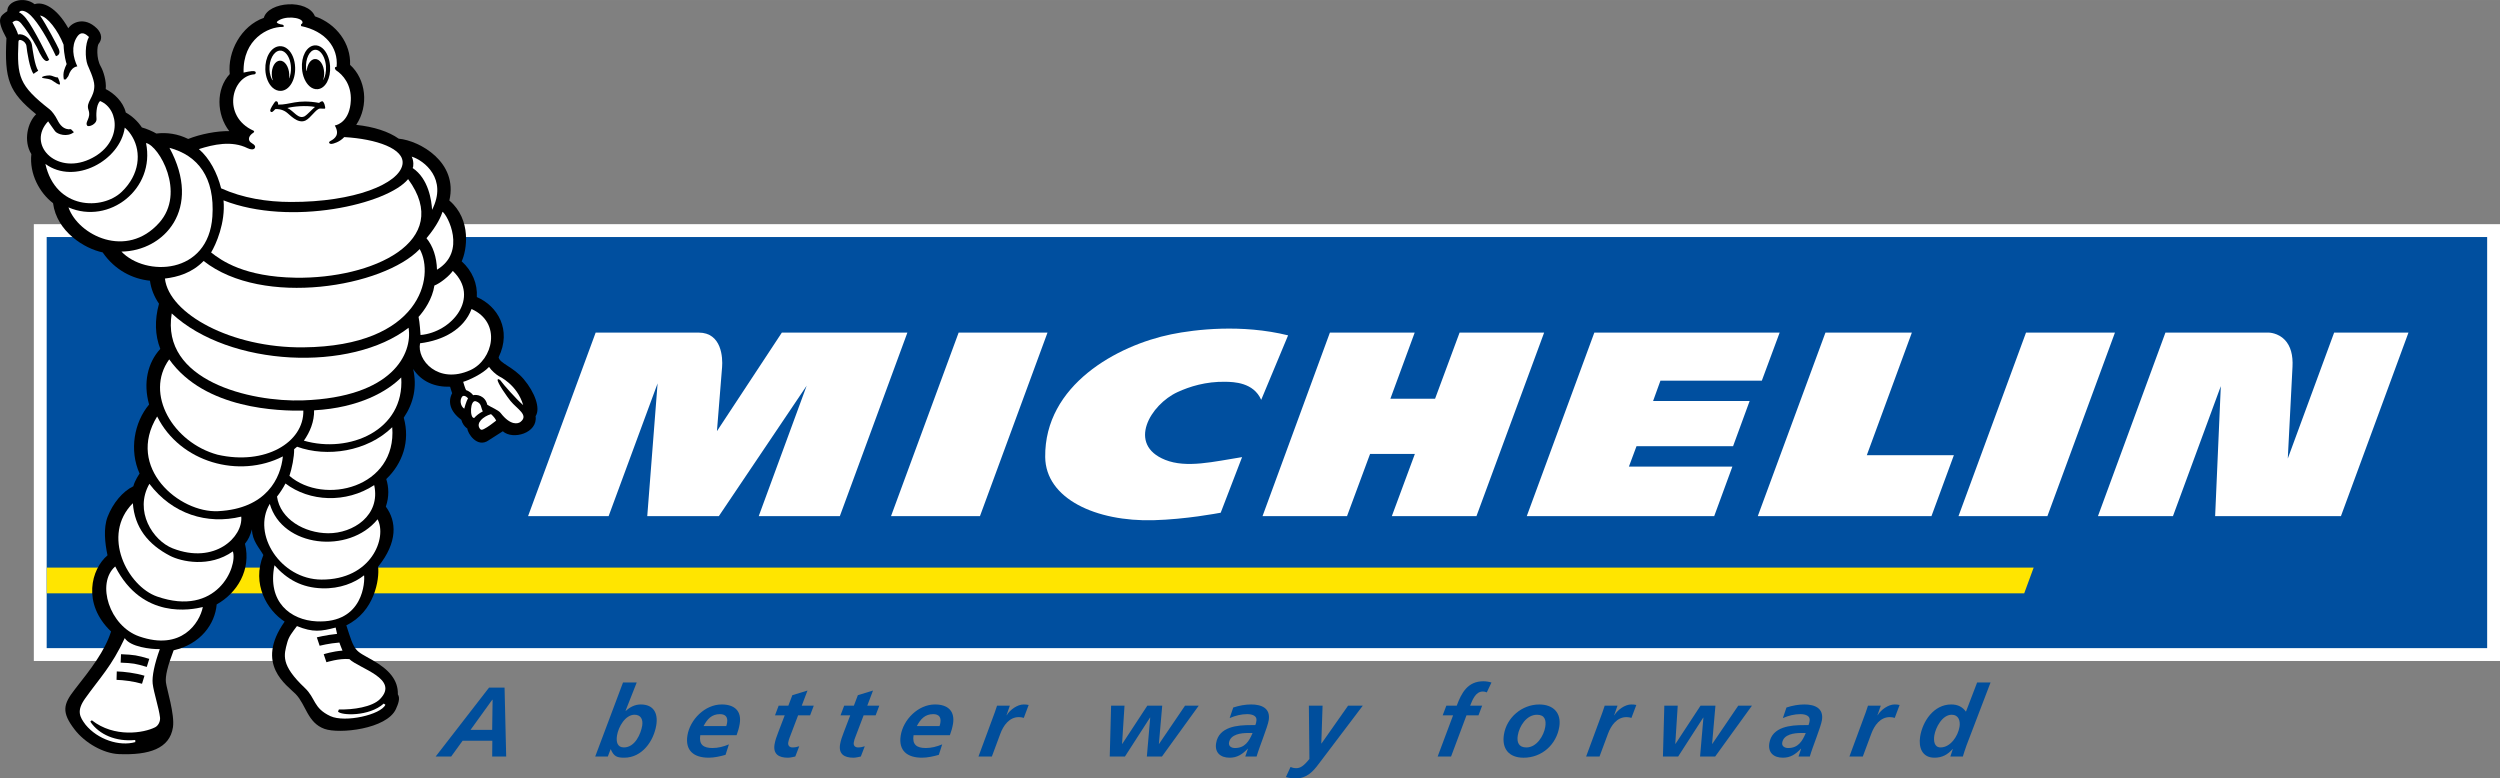
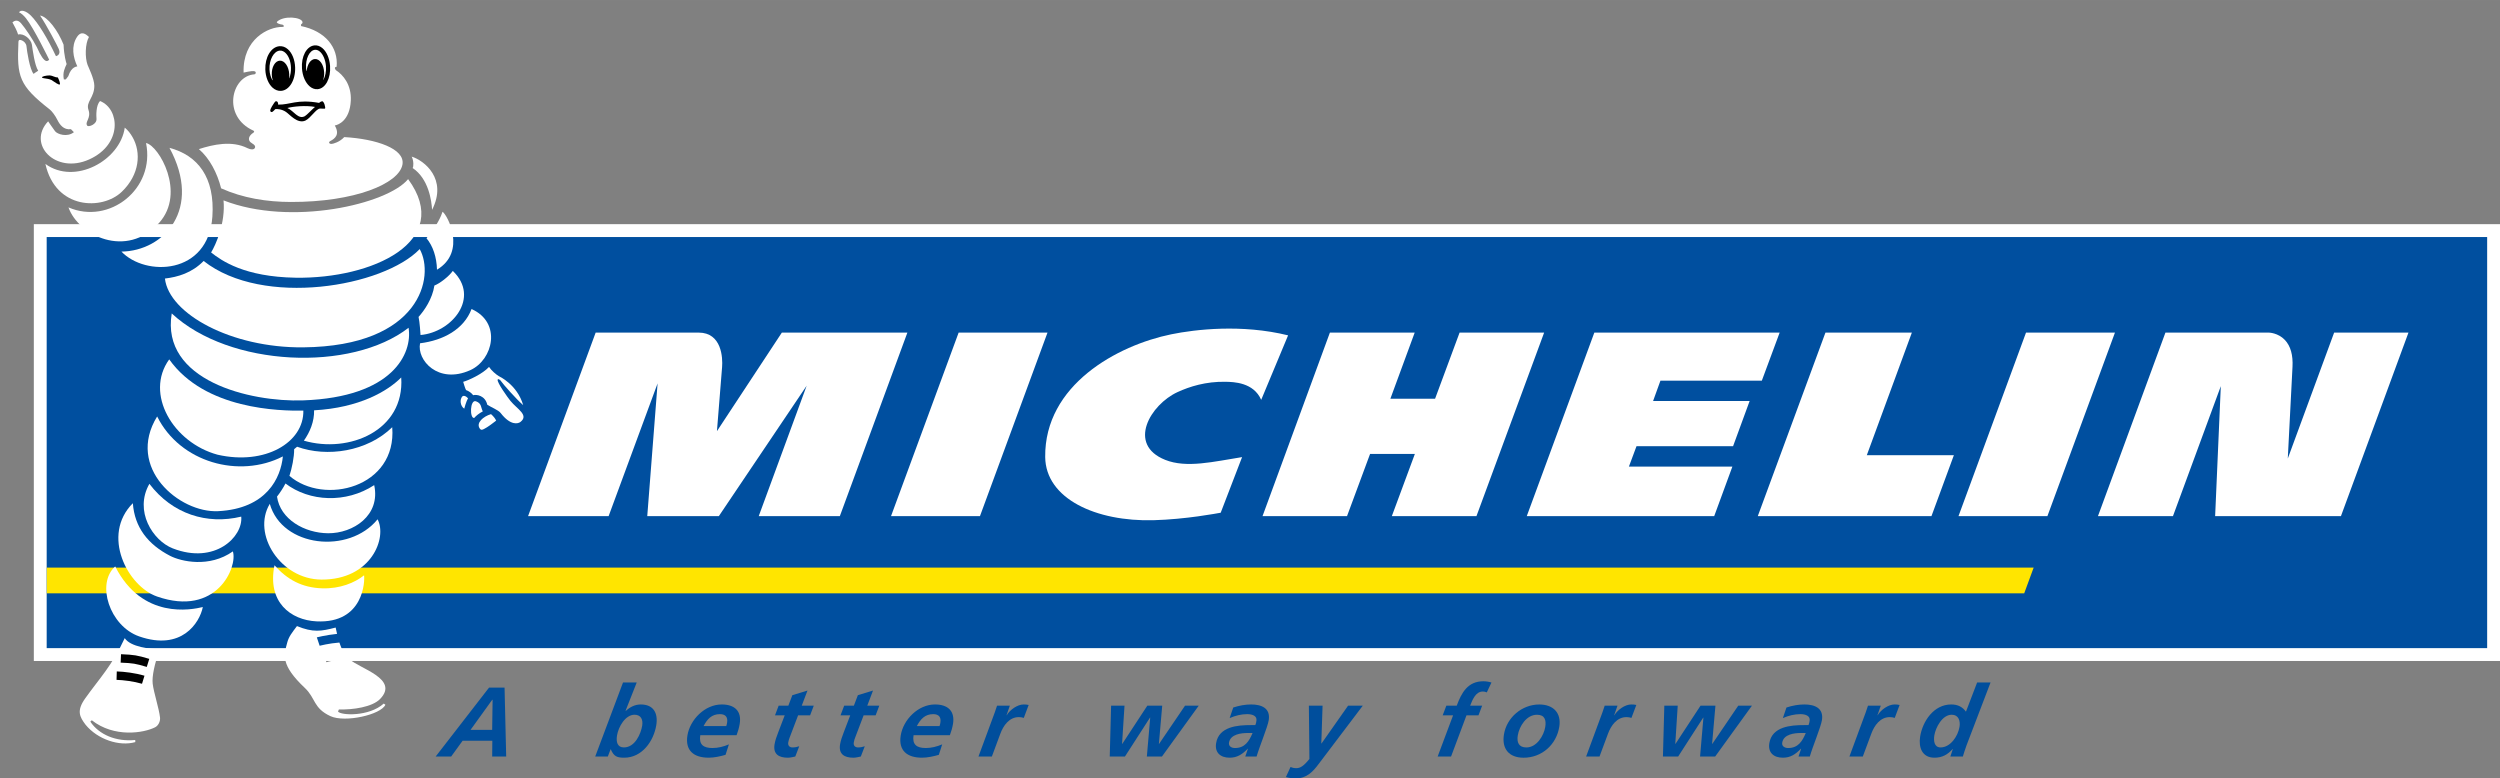
<svg xmlns="http://www.w3.org/2000/svg" xmlns:ns1="http://www.inkscape.org/namespaces/inkscape" xmlns:ns2="http://sodipodi.sourceforge.net/DTD/sodipodi-0.dtd" width="48.67mm" height="15.155mm" viewBox="0 0 172.453 53.697" id="svg2" version="1.1" ns1:version="0.91 r13725" ns2:docname="Michelin.svg">
  <rect x="0" y="0" width="172.453" height="53.697" fill="#808080" stroke="none" />
  <defs id="defs4">
    <clipPath id="clipPath3350" clipPathUnits="userSpaceOnUse">
-       <path ns1:connector-curvature="0" id="path3352" d="m 0,0 595.275,0 0,841.89 L 0,841.89 0,0 Z" />
+       <path ns1:connector-curvature="0" id="path3352" d="m 0,0 595.275,0 0,841.89 Z" />
    </clipPath>
    <clipPath id="clipPath3364" clipPathUnits="userSpaceOnUse">
      <path ns1:connector-curvature="0" id="path3366" d="m 0,0 595.276,0 0,841.89 L 0,841.89 0,0 Z" />
    </clipPath>
    <clipPath id="clipPath3372" clipPathUnits="userSpaceOnUse">
      <path ns1:connector-curvature="0" id="path3374" d="m -23.172,189.835 641.622,0 0,-205.008 -641.622,0 0,205.008 z" />
    </clipPath>
    <linearGradient id="linearGradient3380" spreadMethod="pad" gradientTransform="matrix(0,169.861,169.861,0,293.328,5.369)" gradientUnits="userSpaceOnUse" y2="0" x2="1" y1="0" x1="0">
      <stop id="stop3382" offset="0" style="stop-opacity:1;stop-color:#ffffff" />
      <stop id="stop3384" offset="1" style="stop-opacity:0;stop-color:#ffffff" />
    </linearGradient>
    <mask id="mask3386" height="1" width="1" y="0" x="0" maskUnits="userSpaceOnUse">
      <g id="g3388">
        <g id="g3390">
          <g id="g3392">
            <g id="g3394">
              <path ns1:connector-curvature="0" id="path3396" style="fill:url(#linearGradient3380);stroke:none" d="m -32768,32767 65535,0 0,-65535 -65535,0 0,65535 z" />
            </g>
          </g>
        </g>
      </g>
    </mask>
    <clipPath id="clipPath3398" clipPathUnits="userSpaceOnUse">
      <path ns1:connector-curvature="0" id="path3400" d="m -23.172,189.835 641.622,0 0,-205.008 -641.622,0 0,205.008 z" />
    </clipPath>
    <linearGradient id="linearGradient3432" spreadMethod="pad" gradientTransform="matrix(-341.763,0,124.392,341.763,341.764,203.172)" gradientUnits="userSpaceOnUse" y2="0" x2="1" y1="0" x1="0">
      <stop id="stop3434" offset="0" style="stop-opacity:1;stop-color:#ffffff" />
      <stop id="stop3436" offset="1" style="stop-opacity:0;stop-color:#ffffff" />
    </linearGradient>
    <mask id="mask3438" height="1" width="1" y="0" x="0" maskUnits="userSpaceOnUse">
      <g id="g3440">
        <g id="g3442">
          <g id="g3444">
            <g id="g3446">
              <path ns1:connector-curvature="0" id="path3448" style="fill:url(#linearGradient3432);stroke:none" d="m -32768,32767 65535,0 0,-65535 -65535,0 0,65535 z" />
            </g>
          </g>
        </g>
      </g>
    </mask>
    <clipPath id="clipPath3454" clipPathUnits="userSpaceOnUse">
      <path ns1:connector-curvature="0" id="path3456" d="m -84.156,227.432 634.554,0 0,-170.984 -634.554,0 0,170.984 z" />
    </clipPath>
    <linearGradient id="linearGradient3476" spreadMethod="pad" gradientTransform="matrix(-225.244,0,91.005,225.244,231.121,56.365)" gradientUnits="userSpaceOnUse" y2="0" x2="1" y1="0" x1="0">
      <stop id="stop3478" offset="0" style="stop-opacity:1;stop-color:#ffffff" />
      <stop id="stop3480" offset="1" style="stop-opacity:0;stop-color:#ffffff" />
    </linearGradient>
    <mask id="mask3482" height="1" width="1" y="0" x="0" maskUnits="userSpaceOnUse">
      <g id="g3484">
        <g id="g3486">
          <g id="g3488">
            <g id="g3490">
              <path ns1:connector-curvature="0" id="path3492" style="fill:url(#linearGradient3476);stroke:none" d="m -32768,32767 65535,0 0,-65535 -65535,0 0,65535 z" />
            </g>
          </g>
        </g>
      </g>
    </mask>
    <clipPath id="clipPath3498" clipPathUnits="userSpaceOnUse">
      <path ns1:connector-curvature="0" id="path3500" d="m -19.78,64.448 438.93,0 0,-11.165 -438.93,0 0,11.165 z" />
    </clipPath>
    <clipPath id="clipPath3530" clipPathUnits="userSpaceOnUse">
      <path ns1:connector-curvature="0" id="path3532" d="m 434.551,47.123 138.209,0 0,43.188 -138.209,0 0,-43.188 z" />
    </clipPath>
  </defs>
  <ns2:namedview id="base" pagecolor="#ffffff" bordercolor="#666666" borderopacity="1.0" ns1:pageopacity="0.0" ns1:pageshadow="2" ns1:zoom="2.8" ns1:cx="148.41425" ns1:cy="-31.383674" ns1:document-units="px" ns1:current-layer="layer1" showgrid="false" fit-margin-top="0" fit-margin-left="0" fit-margin-right="0" fit-margin-bottom="0" ns1:window-width="1280" ns1:window-height="961" ns1:window-x="-8" ns1:window-y="-8" ns1:window-maximized="1" />
  <g ns1:label="Layer 1" ns1:groupmode="layer" id="layer1" transform="translate(-354.384,-500.929)">
    <g id="g4186" transform="translate(-422.779,-659.299)">
      <g transform="matrix(1.25,0,0,-1.25,948.73,1175.69)" id="g3516">
        <path ns1:connector-curvature="0" id="path3518" style="fill:#ffffff;fill-opacity:1;fill-rule:nonzero;stroke:none" d="m 0,0 -135.387,0 0,-24.106 136.096,0 L 0.709,0 0,0 Z" />
      </g>
      <path ns1:connector-curvature="0" id="path3520" style="fill:#004f9f;fill-opacity:1;fill-rule:nonzero;stroke:none" d="m 780.383,1204.936 168.347,0 0,-28.358 -168.347,0 0,28.358 z" />
      <g transform="matrix(1.25,0,0,-1.25,917.447,1199.381)" id="g3522">
        <path ns1:connector-curvature="0" id="path3524" style="fill:#ffe500;fill-opacity:1;fill-rule:nonzero;stroke:none" d="m 0,0 -109.645,0 0,-1.421 109.123,0 L 0,0 Z" />
      </g>
      <g transform="matrix(1.25,0,0,-1.25,233.667,1272.829)" id="g3526">
        <g clip-path="url(#clipPath3530)" id="g3528">
          <g transform="translate(477.943,71.727)" id="g3534">
            <path ns1:connector-curvature="0" id="path3536" style="fill:#ffffff;fill-opacity:1;fill-rule:nonzero;stroke:none" d="m 0,0 -3.582,-5.439 c 0,0 0.227,2.846 0.284,3.531 C -3.255,-1.386 -3.319,0 -4.59,0 l -5.685,0 -3.729,-10.127 4.445,0 2.702,7.324 -0.57,-7.324 3.951,0 4.846,7.197 -2.645,-7.197 4.476,0 L 6.928,0 0,0 Z" />
          </g>
          <g transform="translate(502.161,61.787)" id="g3538">
            <path ns1:connector-curvature="0" id="path3540" style="fill:#ffffff;fill-opacity:1;fill-rule:nonzero;stroke:none" d="m 0,0 c -0.217,-0.037 -1.916,-0.363 -3.701,-0.413 -3.183,-0.088 -5.958,1.187 -5.984,3.485 -0.043,3.983 3.984,6.165 6.955,6.774 1.331,0.272 3.896,0.572 6.449,-0.058 L 2.235,6.229 C 1.811,7.198 0.714,7.217 0.266,7.226 -0.819,7.248 -1.716,6.962 -2.377,6.659 -3.878,5.972 -5.186,3.766 -3.062,2.917 -1.884,2.445 -0.383,2.821 1.18,3.069 L 0,0 Z" />
          </g>
          <g transform="translate(547.783,61.599)" id="g3542">
            <path ns1:connector-curvature="0" id="path3544" style="fill:#ffffff;fill-opacity:1;fill-rule:nonzero;stroke:none" d="m 0,0 -4.907,0 3.726,10.127 4.908,0 L 0,0 Z" />
          </g>
          <g transform="translate(488.876,61.599)" id="g3546">
            <path ns1:connector-curvature="0" id="path3548" style="fill:#ffffff;fill-opacity:1;fill-rule:nonzero;stroke:none" d="m 0,0 -4.908,0 3.731,10.127 4.904,0 L 0,0 Z" />
          </g>
          <g transform="translate(515.344,71.727)" id="g3550">
            <path ns1:connector-curvature="0" id="path3552" style="fill:#ffffff;fill-opacity:1;fill-rule:nonzero;stroke:none" d="m 0,0 -1.352,-3.648 -2.467,0 1.342,3.648 -4.68,0 -3.718,-10.129 4.663,0 1.272,3.432 2.472,0 -1.271,-3.432 4.67,0 L 4.666,0 0,0 Z" />
          </g>
          <g transform="translate(537.817,64.963)" id="g3554">
            <path ns1:connector-curvature="0" id="path3556" style="fill:#ffffff;fill-opacity:1;fill-rule:nonzero;stroke:none" d="m 0,0 2.486,6.764 -4.769,0 -3.734,-10.129 9.584,0 L 4.805,0 0,0 Z" />
          </g>
          <g transform="translate(563.606,71.727)" id="g3558">
            <path ns1:connector-curvature="0" id="path3560" style="fill:#ffffff;fill-opacity:1;fill-rule:nonzero;stroke:none" d="m 0,0 -2.558,-6.95 c 0.034,0.699 0.175,3.463 0.26,5.056 0.036,0.656 -0.106,1.156 -0.421,1.489 C -3.1,-0.005 -3.603,0 -3.609,0 l -5.701,0 -3.724,-10.129 4.139,0 2.641,7.173 -0.313,-7.173 6.942,0 L 4.102,0 0,0 Z" />
          </g>
          <g transform="translate(524.688,64.332)" id="g3562">
            <path ns1:connector-curvature="0" id="path3564" style="fill:#ffffff;fill-opacity:1;fill-rule:nonzero;stroke:none" d="m 0,0 0.419,1.125 5.329,0 0.914,2.494 -5.328,0 0.406,1.123 5.595,0 0.984,2.653 -10.227,0 -3.729,-10.129 10.344,0 L 5.71,0 0,0 Z" />
          </g>
          <g transform="translate(464.353,67.115)" id="g3566">
-             <path ns1:connector-curvature="0" id="path3568" style="fill:#000000;fill-opacity:1;fill-rule:nonzero;stroke:none" d="m 0,0 c 0.281,0.423 -0.037,1.31 -0.654,2.042 -0.578,0.684 -1.335,0.871 -1.385,1.209 0.735,1.516 -0.058,2.828 -1.203,3.323 0.043,0.719 -0.241,1.436 -0.837,1.971 0.274,0.578 0.574,2.287 -0.68,3.357 0.497,2.114 -1.639,3.305 -2.794,3.412 -0.559,0.394 -1.366,0.657 -2.345,0.762 0.713,1.07 0.531,2.529 -0.339,3.312 0.05,1.168 -0.744,2.265 -1.939,2.678 -0.394,0.977 -2.569,0.819 -2.822,-0.083 -1.255,-0.452 -2.009,-1.861 -1.879,-3.103 -0.771,-0.82 -0.736,-2.242 -0.026,-3.149 -0.667,0.016 -1.597,-0.164 -2.261,-0.43 l -10e-4,0 c -0.013,0.004 -0.03,0.01 -0.03,0.009 -0.542,0.264 -1.14,0.362 -1.735,0.288 -0.159,0.1 -0.544,0.271 -0.797,0.336 -0.229,0.342 -0.527,0.619 -0.888,0.825 -0.14,0.589 -0.649,1.063 -1.106,1.292 0.046,0.439 -0.128,0.99 -0.273,1.244 -0.265,0.462 -0.2,1.151 -0.122,1.249 0.303,0.377 0.039,0.723 -0.096,0.857 -0.691,0.677 -1.373,0.319 -1.574,0.006 -0.657,1.171 -1.411,1.484 -1.86,1.329 -0.586,0.46 -1.524,0.176 -1.508,-0.386 -0.384,-0.268 -0.648,-0.396 -0.046,-1.491 -0.12,-2.287 0.131,-2.967 1.638,-4.197 -0.468,-0.448 -0.719,-1.466 -0.264,-2.2 -0.121,-1.097 0.463,-2.148 1.197,-2.706 0.207,-1.577 1.736,-2.509 2.739,-2.718 0.672,-0.979 1.659,-1.468 2.61,-1.562 0.056,-0.439 0.224,-0.866 0.498,-1.27 -0.247,-0.901 -0.223,-1.738 0.072,-2.493 -0.703,-0.766 -0.953,-1.886 -0.618,-3.069 -0.824,-0.978 -1.105,-2.523 -0.525,-3.811 -0.005,-0.006 -0.264,-0.378 -0.345,-0.7 -0.584,-0.284 -1.121,-0.919 -1.419,-1.683 -0.242,-0.63 -0.148,-1.465 -0.006,-2.128 -0.894,-0.753 -1.421,-2.659 0.196,-4.204 -0.352,-1.093 -1.105,-2.055 -2.003,-3.199 -0.635,-0.811 -0.747,-1.249 -0.01,-2.208 0.574,-0.75 1.6,-1.326 2.443,-1.359 1.662,-0.067 2.805,0.297 2.985,1.48 0.108,0.702 -0.349,2.134 -0.388,2.48 -0.04,0.347 0.092,0.895 0.426,1.767 1.491,0.344 2.284,1.452 2.375,2.533 1.135,0.632 1.917,1.918 1.561,3.348 0.203,0.259 0.269,0.413 0.389,0.795 0,-0.628 0.425,-1.049 0.626,-1.417 -0.658,-1.596 0.209,-3.05 1.175,-3.675 -1.666,-2.362 0.133,-3.507 0.614,-4.004 0.566,-0.585 0.646,-1.58 1.587,-1.916 0.812,-0.292 3.43,-0.014 3.939,1.093 0.129,0.283 0.249,0.6 0.108,0.812 0.021,0.791 -0.49,1.37 -1.383,1.879 -1.001,0.573 -0.98,0.414 -1.461,1.932 1.557,0.753 1.833,2.531 1.755,3.234 1.09,1.351 1.023,2.508 0.425,3.315 0.192,0.558 0.164,1.073 0.024,1.522 0.893,0.854 1.33,2.083 0.965,3.387 0.543,0.803 0.742,1.705 0.518,2.688 0.472,-0.713 1.204,-1.004 2.039,-0.979 0.005,-0.018 0.073,-0.252 0.114,-0.359 -0.242,-0.453 -0.132,-0.998 0.505,-1.466 0.057,-0.211 0.173,-0.377 0.338,-0.492 -0.009,-0.217 0.533,-1.109 1.185,-0.631 0.018,0.012 0.723,0.462 0.767,0.49 C -1.26,-1.331 0.135,-0.934 0,0" />
-           </g>
+             </g>
          <g transform="translate(458.004,71.594)" id="g3570">
            <path ns1:connector-curvature="0" id="path3572" style="fill:#ffffff;fill-opacity:1;fill-rule:nonzero;stroke:none" d="M 0,0 C 1.735,0.15 3.312,2.069 1.781,3.537 1.563,3.232 1.072,2.849 0.765,2.73 0.653,1.991 0.211,1.353 -0.109,0.999 -0.048,0.735 0,0.045 0,0" />
          </g>
          <g transform="translate(460.819,73.028)" id="g3574">
            <path ns1:connector-curvature="0" id="path3576" style="fill:#ffffff;fill-opacity:1;fill-rule:nonzero;stroke:none" d="m 0,0 c -0.423,-1.117 -1.555,-1.73 -2.841,-1.89 -0.191,-0.918 0.99,-2.283 2.77,-1.484 C 1.192,-2.807 1.68,-0.749 0,0" />
          </g>
          <g transform="translate(460.31,68.203)" id="g3578">
            <path ns1:connector-curvature="0" id="path3580" style="fill:#ffffff;fill-opacity:1;fill-rule:nonzero;stroke:none" d="M 0,0 C -0.156,-0.169 -0.111,-0.536 0.106,-0.674 0.113,-0.65 0.214,-0.26 0.316,-0.108 0.201,0.036 0.059,0.064 0,0" />
          </g>
          <g transform="translate(461.441,67.38)" id="g3582">
            <path ns1:connector-curvature="0" id="path3584" style="fill:#ffffff;fill-opacity:1;fill-rule:nonzero;stroke:none" d="M 0,0 C -0.115,0.204 -0.051,0.438 -0.377,0.556 -0.712,0.676 -0.736,-0.402 -0.474,-0.363 -0.363,-0.231 -0.21,-0.113 0,0" />
          </g>
          <g transform="translate(461.894,67.228)" id="g3586">
            <path ns1:connector-curvature="0" id="path3588" style="fill:#ffffff;fill-opacity:1;fill-rule:nonzero;stroke:none" d="m 0,0 c -0.451,-0.136 -0.812,-0.481 -0.637,-0.77 0.082,-0.133 0.136,-0.128 0.416,0.045 0.178,0.109 0.45,0.33 0.504,0.368 C 0.192,-0.157 0,0 0,0" />
          </g>
          <g transform="translate(462.335,69.318)" id="g3590">
            <path ns1:connector-curvature="0" id="path3592" style="fill:#ffffff;fill-opacity:1;fill-rule:nonzero;stroke:none" d="m 0,0 c -0.156,0.088 -0.419,0.314 -0.551,0.516 -0.346,-0.384 -1.128,-0.742 -1.426,-0.824 0.011,-0.036 0.111,-0.387 0.16,-0.457 0.138,-0.042 0.294,-0.153 0.392,-0.281 0.189,0.055 0.663,-0.021 0.777,-0.525 0.208,-0.14 0.611,-0.291 0.738,-0.457 0.553,-0.718 0.968,-0.59 1.091,-0.495 0.485,0.378 -0.178,0.707 -0.55,1.163 -0.163,0.202 -0.732,0.998 -0.708,1.164 0.011,0.075 0.137,0.025 0.224,-0.12 0.051,-0.087 0.81,-0.958 1.187,-1.278 C 1.003,-0.453 0,0 0,0" />
          </g>
          <g transform="translate(451.53,70.913)" id="g3594">
            <path ns1:connector-curvature="0" id="path3596" style="fill:#ffffff;fill-opacity:1;fill-rule:nonzero;stroke:none" d="M 0,0 C 6.501,0.063 7.266,3.934 6.428,5.423 4.436,3.345 -2.218,2.184 -5.496,4.767 -6.135,4.111 -6.915,3.881 -7.632,3.797 -7.409,1.847 -3.96,-0.039 0,0" />
          </g>
          <g transform="translate(447.132,79.024)" id="g3598">
            <path ns1:connector-curvature="0" id="path3600" style="fill:#ffffff;fill-opacity:1;fill-rule:nonzero;stroke:none" d="m 0,0 c 0.117,-1.243 -0.427,-2.45 -0.685,-2.875 0.587,-0.463 1.842,-1.347 4.664,-1.393 4.232,-0.066 8.736,1.999 6.208,5.441 C 9.055,-0.213 3.706,-1.453 0,0" />
          </g>
          <g transform="translate(441.519,79.5)" id="g3602">
            <path ns1:connector-curvature="0" id="path3604" style="fill:#ffffff;fill-opacity:1;fill-rule:nonzero;stroke:none" d="M 0,0 C 0.992,0.954 1.078,2.17 0.59,3.017 0.484,3.202 0.357,3.377 0.163,3.538 -0.092,1.719 -2.601,0.352 -4.217,1.535 -3.656,-0.987 -1.077,-1.037 0,0" />
          </g>
          <g transform="translate(443.582,77.787)" id="g3606">
            <path ns1:connector-curvature="0" id="path3608" style="fill:#ffffff;fill-opacity:1;fill-rule:nonzero;stroke:none" d="M 0,0 C 1.486,1.663 -0.019,4.263 -0.726,4.402 -0.209,1.862 -2.761,-0.125 -5.007,0.85 -4.466,-0.692 -1.805,-2.019 0,0" />
          </g>
          <g transform="translate(441.498,76.197)" id="g3610">
            <path ns1:connector-curvature="0" id="path3612" style="fill:#ffffff;fill-opacity:1;fill-rule:nonzero;stroke:none" d="M 0,0 C 1.329,-1.39 4.798,-1.293 5.019,1.932 5.167,4.093 4.214,5.313 2.65,5.726 4.48,2.353 2.354,0.033 0,0" />
          </g>
          <g transform="translate(444.274,72.785)" id="g3614">
            <path ns1:connector-curvature="0" id="path3616" style="fill:#ffffff;fill-opacity:1;fill-rule:nonzero;stroke:none" d="m 0,0 c -0.613,-3.702 4.31,-4.902 7.255,-4.798 4.945,0.176 6.042,2.591 5.815,4.007 C 9.917,-3.241 3.189,-2.971 0,0" />
          </g>
          <g transform="translate(446.803,64.989)" id="g3618">
            <path ns1:connector-curvature="0" id="path3620" style="fill:#ffffff;fill-opacity:1;fill-rule:nonzero;stroke:none" d="M 0,0 C 2.614,-0.6 4.768,0.671 4.734,2.432 3.444,2.413 -0.7,2.482 -2.668,5.261 -4.041,3.36 -2.451,0.665 0,0" />
          </g>
          <g transform="translate(450.407,64.895)" id="g3622">
            <path ns1:connector-curvature="0" id="path3624" style="fill:#ffffff;fill-opacity:1;fill-rule:nonzero;stroke:none" d="m 0,0 c -2.401,-1.235 -5.672,-0.343 -6.938,2.205 -1.74,-2.828 1.222,-5.336 3.369,-5.227 C -0.897,-2.885 -0.117,-1.188 0,0" />
          </g>
          <g transform="translate(443.041,63.381)" id="g3626">
            <path ns1:connector-curvature="0" id="path3628" style="fill:#ffffff;fill-opacity:1;fill-rule:nonzero;stroke:none" d="M 0,0 C -0.854,-1.501 0.186,-3.129 1.287,-3.561 3.612,-4.469 5.175,-2.924 5.069,-1.809 3.181,-2.266 1.271,-1.672 0,0" />
          </g>
          <g transform="translate(441.154,58.822)" id="g3630">
            <path ns1:connector-curvature="0" id="path3632" style="fill:#ffffff;fill-opacity:1;fill-rule:nonzero;stroke:none" d="M 0,0 C -1.063,-0.938 -0.314,-3.29 1.326,-3.861 3.665,-4.675 4.66,-3.111 4.836,-2.24 4.214,-2.391 1.492,-2.945 0,0" />
          </g>
          <g transform="translate(444.186,59.406)" id="g3634">
            <path ns1:connector-curvature="0" id="path3636" style="fill:#ffffff;fill-opacity:1;fill-rule:nonzero;stroke:none" d="m 0,0 c -1.223,0.632 -1.961,1.57 -2.058,2.906 -1.76,-1.765 -0.296,-4.582 1.34,-5.151 3.289,-1.141 4.453,1.631 4.18,2.492 C 2.163,-0.672 0.602,-0.31 0,0" />
          </g>
          <g transform="translate(455.974,51.255)" id="g3638">
            <path ns1:connector-curvature="0" id="path3640" style="fill:#ffffff;fill-opacity:1;fill-rule:nonzero;stroke:none" d="m 0,0 0.091,-0.065 c -0.245,-0.55 -2.229,-1.002 -3.035,-0.628 -0.953,0.443 -0.803,0.981 -1.409,1.554 -1.348,1.275 -1.162,1.807 -0.97,2.518 0.088,0.323 0.261,0.534 0.533,0.897 0.897,-0.363 1.329,-0.29 2.136,-0.081 0.012,-0.066 0.06,-0.273 0.077,-0.349 C -3.189,3.782 -3.693,3.655 -3.693,3.655 l 0.155,-0.464 c 0,0 0.516,0.133 1.09,0.177 0,0 0.124,-0.347 0.172,-0.446 C -2.818,2.885 -3.313,2.723 -3.313,2.723 l 0.15,-0.442 c 0,0 0.707,0.225 1.265,0.173 0.539,-0.522 2.781,-1.083 1.696,-2.202 -0.434,-0.445 -1.498,-0.6 -2.273,-0.576 L -2.524,-0.44 C -2.365,-0.658 -0.817,-0.733 0,0" />
          </g>
          <g transform="translate(454.888,58.333)" id="g3642">
            <path ns1:connector-curvature="0" id="path3644" style="fill:#ffffff;fill-opacity:1;fill-rule:nonzero;stroke:none" d="m 0,0 c -0.514,-0.41 -1.325,-0.749 -2.316,-0.718 -1.121,0.035 -1.933,0.492 -2.628,1.272 -0.413,-2.036 0.895,-3.025 2.32,-3.095 C -0.005,-2.669 0.048,-0.291 0,0" />
          </g>
          <g transform="translate(452.534,58.097)" id="g3646">
            <path ns1:connector-curvature="0" id="path3648" style="fill:#ffffff;fill-opacity:1;fill-rule:nonzero;stroke:none" d="M 0,0 C 2.766,-0.014 3.637,2.316 3.1,3.327 1.521,1.387 -2.164,1.775 -2.849,4.18 -3.855,2.508 -2.249,0.011 0,0" />
          </g>
          <g transform="translate(452.904,60.654)" id="g3650">
            <path ns1:connector-curvature="0" id="path3652" style="fill:#ffffff;fill-opacity:1;fill-rule:nonzero;stroke:none" d="M 0,0 C 1.38,-0.01 2.906,0.984 2.543,2.656 0.981,1.637 -1.026,1.737 -2.354,2.746 -2.468,2.516 -2.673,2.206 -2.82,2.023 -2.645,0.773 -1.307,0.01 0,0" />
          </g>
          <g transform="translate(451.192,65.429)" id="g3654">
            <path ns1:connector-curvature="0" id="path3656" style="fill:#ffffff;fill-opacity:1;fill-rule:nonzero;stroke:none" d="m 0,0 c -0.053,-0.047 -0.106,-0.093 -0.163,-0.136 0.007,-0.437 -0.126,-1.067 -0.26,-1.472 1.91,-1.644 5.938,-0.65 5.673,2.685 C 3.87,-0.274 1.643,-0.597 0,0" />
          </g>
          <g transform="translate(452.13,67.438)" id="g3658">
            <path ns1:connector-curvature="0" id="path3660" style="fill:#ffffff;fill-opacity:1;fill-rule:nonzero;stroke:none" d="M 0,0 C 0.015,-0.61 -0.228,-1.203 -0.564,-1.675 1.93,-2.397 5.007,-1.118 4.808,1.813 4.053,1.053 2.499,0.139 0,0" />
          </g>
          <g transform="translate(439.723,81.285)" id="g3662">
            <path ns1:connector-curvature="0" id="path3664" style="fill:#ffffff;fill-opacity:1;fill-rule:nonzero;stroke:none" d="M 0,0 C 1.827,0.825 1.698,2.773 0.598,3.221 0.358,2.994 0.387,2.378 0.399,2.246 0.429,1.938 -0.039,1.771 -0.108,1.858 -0.271,2.062 0.12,2.269 -0.044,2.733 -0.201,3.176 0.279,3.4 0.279,4.061 c 0,0.383 -0.327,1.029 -0.371,1.151 -0.15,0.397 -0.14,1.169 0.075,1.546 -0.161,0.149 -0.42,0.37 -0.664,-0.007 C -1.008,6.249 -0.891,5.621 -0.659,5.134 -0.691,5.119 -0.988,5.128 -1.157,4.594 -1.16,4.586 -1.293,4.416 -1.293,4.416 L -1.402,4.412 c -0.079,0.385 0.053,0.624 0.153,0.85 -0.03,0.088 -0.145,0.471 -0.169,1.07 -0.31,0.784 -0.896,1.56 -1.299,1.607 0.345,-0.5 0.97,-1.688 1.036,-1.85 0.138,-0.335 -0.158,-0.392 -0.158,-0.392 -0.461,0.982 -0.983,1.84 -1.379,2.235 -0.266,0.267 -0.562,0.353 -0.659,0.183 0.119,-0.041 0.266,-0.183 0.38,-0.322 0.422,-0.519 1.284,-2.29 1.284,-2.29 0,0 -0.068,-0.088 -0.15,-0.076 C -2.503,5.45 -2.68,5.707 -2.89,6.188 -3.116,6.627 -3.539,7.254 -3.767,7.516 -3.958,7.733 -4.122,7.66 -4.241,7.565 -4.118,7.347 -3.987,7.093 -3.927,6.892 -3.613,6.975 -3.21,6.634 -3.165,6.327 -3.12,6.02 -3.012,5.182 -2.818,4.894 -2.89,4.855 -3.074,4.72 -3.074,4.72 -3.286,4.982 -3.435,5.933 -3.469,6.275 -3.477,6.359 -3.58,6.535 -3.785,6.589 -3.886,6.616 -3.906,6.551 -3.909,6.479 -3.996,4.567 -3.881,4.085 -2.184,2.759 -2.073,2.673 -1.882,2.43 -1.757,2.175 -1.632,1.922 -1.418,1.616 -1.01,1.667 L -0.848,1.502 C -1.217,1.207 -1.759,1.388 -1.887,1.555 -1.989,1.687 -2.27,2.101 -2.27,2.101 -3.452,0.849 -1.87,-0.847 0,0" />
          </g>
          <g transform="translate(441.681,54.867)" id="g3666">
            <path ns1:connector-curvature="0" id="path3668" style="fill:#ffffff;fill-opacity:1;fill-rule:nonzero;stroke:none" d="m 0,0 c -0.723,-1.556 -1.368,-2.184 -2.186,-3.331 -0.484,-0.683 -0.305,-1.013 0.027,-1.452 0.663,-0.807 1.86,-1.209 2.743,-0.955 L 0.578,-5.622 C -0.481,-5.726 -1.414,-5.33 -1.9,-4.61 l 0.082,0.077 c 1.239,-0.975 2.87,-0.706 3.496,-0.386 0.173,0.088 0.293,0.325 0.269,0.539 -0.058,0.513 -0.348,1.377 -0.405,1.864 -0.046,0.398 0.098,1.091 0.394,1.909 C 1.436,-0.619 0.301,-0.484 0,0" />
          </g>
          <g transform="translate(457.567,80.811)" id="g3670">
            <path ns1:connector-curvature="0" id="path3672" style="fill:#ffffff;fill-opacity:1;fill-rule:nonzero;stroke:none" d="M 0,0 C 0.887,-0.597 1.046,-1.808 1.074,-2.31 1.942,-0.603 0.638,0.415 -0.051,0.628 0.067,0.4 0.057,0.058 0,0" />
          </g>
          <g transform="translate(458.912,75.198)" id="g3674">
            <path ns1:connector-curvature="0" id="path3676" style="fill:#ffffff;fill-opacity:1;fill-rule:nonzero;stroke:none" d="M 0,0 C 1.656,0.991 0.574,3.029 0.306,3.198 0.24,2.988 0.026,2.451 -0.58,1.737 -0.221,1.306 -0.018,0.693 0,0" />
          </g>
          <g transform="translate(446.999,79.689)" id="g3678">
            <path ns1:connector-curvature="0" id="path3680" style="fill:#ffffff;fill-opacity:1;fill-rule:nonzero;stroke:none" d="M 0,0 C 1.202,-0.542 2.533,-0.75 3.847,-0.753 7.372,-0.762 9.817,0.255 10.007,1.31 10.164,2.189 8.55,2.727 6.794,2.827 6.538,2.549 6.187,2.458 6.102,2.451 5.974,2.442 5.891,2.539 6.033,2.613 6.297,2.75 6.558,2.979 6.273,3.468 6.46,3.498 7.104,3.733 7.157,4.84 7.199,5.721 6.728,6.266 6.336,6.519 c 0,0 -0.154,0.167 0.039,0.192 C 6.473,7.775 5.751,8.679 4.409,8.955 L 4.418,9.067 C 4.471,9.072 4.501,9.127 4.49,9.179 4.444,9.444 3.472,9.553 3.088,9.197 3.005,9.12 3.278,9.041 3.354,9.038 3.453,9.034 3.522,8.903 3.382,8.906 2.614,8.919 1.185,8.241 1.24,6.386 1.287,6.387 1.686,6.505 1.846,6.459 1.954,6.428 1.917,6.297 1.829,6.29 0.561,6.193 0.034,3.97 1.788,3.181 c 0,0 0.09,-0.051 -0.023,-0.123 C 1.557,2.926 1.397,2.659 1.713,2.479 1.826,2.414 1.913,2.331 1.861,2.226 1.808,2.122 1.632,2.128 1.459,2.215 0.588,2.65 -0.434,2.419 -1.227,2.164 -0.64,1.66 -0.21,0.845 0,0" />
          </g>
          <g transform="translate(438.093,85.419)" id="g3682">
            <path ns1:connector-curvature="0" id="path3684" style="fill:#000000;fill-opacity:1;fill-rule:nonzero;stroke:none" d="m 0,0 c -0.037,-0.038 -0.299,0.136 -0.454,0.246 -0.247,0.115 -0.514,0.071 -0.523,0.148 -0.007,0.049 0.22,0.107 0.429,0.107 C -0.4,0.494 -0.255,0.38 -0.106,0.392 -0.057,0.29 0.051,0.053 0,0" />
          </g>
          <g transform="translate(442.634,52.348)" id="g3686">
            <path ns1:connector-curvature="0" id="path3688" style="fill:#000000;fill-opacity:1;fill-rule:nonzero;stroke:none" d="m 0,0 c -0.454,0.135 -1.034,0.205 -1.406,0.216 l 0.013,0.465 C -0.988,0.67 -0.358,0.593 0.136,0.444 L 0,0 Z" />
          </g>
          <g transform="translate(442.896,53.277)" id="g3690">
            <path ns1:connector-curvature="0" id="path3692" style="fill:#000000;fill-opacity:1;fill-rule:nonzero;stroke:none" d="m 0,0 c -0.629,0.187 -0.75,0.208 -1.441,0.237 l 0.02,0.465 C -0.689,0.671 -0.529,0.644 0.139,0.445 L 0,0 Z" />
          </g>
          <g transform="translate(451.616,83.668)" id="g3694">
            <path ns1:connector-curvature="0" id="path3696" style="fill:#000000;fill-opacity:1;fill-rule:nonzero;stroke:none" d="M 0,0 C -0.372,-0.19 -0.598,0.294 -0.962,0.454 -0.627,0.541 0.048,0.607 0.564,0.513 0.442,0.417 0.105,0.055 0,0 M 0.947,0.824 C 0.907,0.816 0.836,0.782 0.792,0.735 -0.432,0.955 -0.815,0.623 -1.471,0.64 -1.463,0.723 -1.491,0.838 -1.598,0.825 -1.637,0.821 -1.688,0.732 -1.709,0.704 -1.88,0.449 -1.946,0.308 -1.88,0.25 c 0.071,-0.065 0.158,0.038 0.25,0.141 0.107,0.013 0.358,0.005 0.593,-0.155 0.206,-0.137 0.625,-0.667 1.064,-0.48 0.306,0.141 0.597,0.666 0.82,0.667 0.11,0 0.243,-0.016 0.267,-0.003 0.05,0.027 -0.051,0.433 -0.167,0.404" />
          </g>
          <g transform="translate(452.145,87.576)" id="g3698">
            <path ns1:connector-curvature="0" id="path3700" style="fill:#000000;fill-opacity:1;fill-rule:nonzero;stroke:none" d="m 0,0 c -0.433,-0.049 -0.733,-0.611 -0.683,-1.281 0.03,-0.412 0.189,-0.778 0.427,-0.982 0.133,-0.113 0.285,-0.167 0.436,-0.153 0.434,0.036 0.735,0.601 0.686,1.285 -0.031,0.42 -0.191,0.788 -0.43,0.987 C 0.302,-0.033 0.151,0.017 0,0" />
          </g>
          <g transform="translate(452.634,85.68)" id="g3702">
            <path ns1:connector-curvature="0" id="path3704" style="fill:#ffffff;fill-opacity:1;fill-rule:nonzero;stroke:none" d="m 0,0 c -0.002,-0.006 0,-0.01 0.002,-0.011 0.001,0 0.003,0 0.006,0.002 0.106,0.192 0.163,0.465 0.143,0.758 -0.026,0.345 -0.156,0.656 -0.343,0.811 -0.089,0.072 -0.179,0.104 -0.272,0.093 -0.298,-0.033 -0.52,-0.5 -0.482,-1.019 0.004,-0.047 0.009,-0.094 0.017,-0.14 0.003,-0.007 0.005,-0.01 0.009,-0.01 0.005,0 0.008,0.006 0.01,0.017 0.032,0.353 0.217,0.63 0.451,0.643 0.266,0.017 0.495,-0.319 0.51,-0.75 C 0.057,0.252 0.037,0.117 0,0" />
          </g>
          <g transform="translate(450.212,87.531)" id="g3706">
            <path ns1:connector-curvature="0" id="path3708" style="fill:#000000;fill-opacity:1;fill-rule:nonzero;stroke:none" d="m 0,0 c -0.458,-0.041 -0.797,-0.609 -0.773,-1.29 0.015,-0.411 0.164,-0.783 0.399,-0.997 0.141,-0.127 0.302,-0.188 0.469,-0.177 0.46,0.03 0.801,0.6 0.777,1.295 C 0.857,-0.75 0.708,-0.375 0.47,-0.166 0.33,-0.042 0.169,0.016 0,0" />
          </g>
          <g transform="translate(450.749,85.769)" id="g3710">
            <path ns1:connector-curvature="0" id="path3712" style="fill:#ffffff;fill-opacity:1;fill-rule:nonzero;stroke:none" d="m 0,0 c 0.002,-0.005 0.002,-0.008 0.004,-0.008 0.001,0 0.005,0.002 0.008,0.007 0.065,0.169 0.101,0.373 0.093,0.586 -0.011,0.344 -0.133,0.66 -0.32,0.823 C -0.28,1.464 -0.384,1.531 -0.516,1.519 -0.843,1.49 -1.102,1.015 -1.081,0.482 c 0.008,-0.241 0.076,-0.439 0.156,-0.587 0.006,-0.008 0.013,-0.012 0.016,-0.01 0.003,0.001 0.005,0.005 0.005,0.01 -0.027,0.089 -0.045,0.187 -0.049,0.289 -0.019,0.421 0.18,0.772 0.446,0.781 C -0.241,0.975 -0.01,0.638 0.009,0.21 0.013,0.137 0.009,0.067 0,0" />
          </g>
          <g transform="translate(460.765,49.805)" id="g3714">
            <path ns1:connector-curvature="0" id="path3716" style="fill:#004e9c;fill-opacity:1;fill-rule:nonzero;stroke:none" d="m 0,0 1.192,0 0.024,1.657 -0.023,0 L 0,0 Z m 1.021,2.333 0.855,0 0.09,-3.805 -0.773,0 0.008,0.872 -1.64,0 -0.631,-0.872 -0.856,0 2.947,3.805 z" />
          </g>
          <g transform="translate(470.237,50.039)" id="g3718">
            <path ns1:connector-curvature="0" id="path3720" style="fill:#004e9c;fill-opacity:1;fill-rule:nonzero;stroke:none" d="m 0,0 c 0.055,0.344 -0.081,0.6 -0.423,0.6 -0.502,0 -0.888,-0.655 -0.967,-1.145 -0.058,-0.36 0.02,-0.659 0.38,-0.659 0.618,0 0.939,0.762 1.01,1.204 m -1.058,2.382 0.756,0 -0.615,-1.559 -0.002,-0.01 0.014,0.01 -0.006,0 0.009,-0.01 c 0.215,0.201 0.493,0.354 0.819,0.354 0.707,0 0.967,-0.475 0.86,-1.14 -0.141,-0.877 -0.78,-1.798 -1.768,-1.798 -0.403,0 -0.574,0.07 -0.743,0.463 l -0.011,0 -0.152,-0.398 -0.696,0 1.535,4.088 z" />
          </g>
          <g transform="translate(474.875,50.012)" id="g3722">
            <path ns1:connector-curvature="0" id="path3724" style="fill:#004e9c;fill-opacity:1;fill-rule:nonzero;stroke:none" d="M 0,0 C 0.022,0.065 0.037,0.125 0.047,0.191 0.095,0.491 -0.038,0.66 -0.347,0.66 -0.805,0.66 -1.047,0.387 -1.253,0 L 0,0 Z m -1.433,-0.501 c -0.083,-0.518 0.168,-0.709 0.675,-0.709 0.304,0 0.609,0.076 0.905,0.202 l -0.186,-0.578 c -0.302,-0.087 -0.628,-0.158 -0.931,-0.158 -0.817,0 -1.307,0.392 -1.173,1.226 0.141,0.872 0.96,1.712 1.893,1.712 0.701,0 1.108,-0.354 0.993,-1.069 -0.034,-0.212 -0.095,-0.42 -0.172,-0.626 l -2.004,0 z" />
          </g>
          <g transform="translate(477.767,51.14)" id="g3726">
            <path ns1:connector-curvature="0" id="path3728" style="fill:#004e9c;fill-opacity:1;fill-rule:nonzero;stroke:none" d="M 0,0 0.535,0 0.755,0.578 1.591,0.834 1.275,0 1.938,0 1.736,-0.534 l -0.663,0 -0.467,-1.227 C 0.579,-1.826 0.547,-1.924 0.529,-2.033 0.502,-2.202 0.601,-2.306 0.767,-2.306 c 0.132,0 0.269,0.028 0.369,0.066 L 0.918,-2.807 C 0.787,-2.834 0.637,-2.873 0.51,-2.873 c -0.502,0 -0.824,0.197 -0.737,0.736 0.035,0.218 0.113,0.431 0.199,0.654 l 0.362,0.949 -0.536,0 L 0,0 Z" />
          </g>
          <g transform="translate(481.383,51.14)" id="g3730">
            <path ns1:connector-curvature="0" id="path3732" style="fill:#004e9c;fill-opacity:1;fill-rule:nonzero;stroke:none" d="M 0,0 0.535,0 0.755,0.578 1.591,0.834 1.275,0 1.938,0 1.736,-0.534 l -0.663,0 -0.467,-1.227 C 0.579,-1.826 0.547,-1.924 0.529,-2.033 0.502,-2.202 0.601,-2.306 0.767,-2.306 c 0.132,0 0.269,0.028 0.369,0.066 L 0.918,-2.807 C 0.787,-2.834 0.637,-2.873 0.51,-2.873 c -0.502,0 -0.824,0.197 -0.737,0.736 0.035,0.218 0.113,0.431 0.199,0.654 l 0.362,0.949 -0.536,0 L 0,0 Z" />
          </g>
          <g transform="translate(486.645,50.012)" id="g3734">
            <path ns1:connector-curvature="0" id="path3736" style="fill:#004e9c;fill-opacity:1;fill-rule:nonzero;stroke:none" d="M 0,0 C 0.022,0.065 0.037,0.125 0.047,0.191 0.096,0.491 -0.038,0.66 -0.347,0.66 -0.805,0.66 -1.047,0.387 -1.253,0 L 0,0 Z m -1.433,-0.501 c -0.083,-0.518 0.168,-0.709 0.676,-0.709 0.303,0 0.608,0.076 0.904,0.202 l -0.186,-0.578 c -0.302,-0.087 -0.628,-0.158 -0.931,-0.158 -0.817,0 -1.306,0.392 -1.172,1.226 0.14,0.872 0.959,1.712 1.892,1.712 0.701,0 1.108,-0.354 0.994,-1.069 -0.035,-0.212 -0.096,-0.42 -0.173,-0.626 l -2.004,0 z" />
          </g>
          <g transform="translate(489.692,50.764)" id="g3738">
            <path ns1:connector-curvature="0" id="path3740" style="fill:#004e9c;fill-opacity:1;fill-rule:nonzero;stroke:none" d="m 0,0 c 0.041,0.12 0.084,0.245 0.127,0.376 l 0.706,0 -0.184,-0.529 0.011,0 c 0.182,0.306 0.592,0.595 0.935,0.595 0.094,0 0.192,-0.006 0.277,-0.028 L 1.603,-0.3 c -0.079,0.027 -0.181,0.044 -0.275,0.044 -0.524,0 -0.853,-0.463 -1.019,-0.916 l -0.468,-1.259 -0.739,0 L 0,0 Z" />
          </g>
          <g transform="translate(496.113,51.14)" id="g3742">
            <path ns1:connector-curvature="0" id="path3744" style="fill:#004e9c;fill-opacity:1;fill-rule:nonzero;stroke:none" d="m 0,0 0.74,0 -0.135,-2.109 0.011,0 L 1.999,0 2.821,0 2.637,-2.109 l 0.011,0 L 4.08,0 l 0.756,0 -2.03,-2.807 -0.833,0 0.185,2.147 -0.012,0 -1.382,-2.147 -0.839,0 L 0,0 Z" />
          </g>
          <g transform="translate(502.947,48.802)" id="g3746">
            <path ns1:connector-curvature="0" id="path3748" style="fill:#004e9c;fill-opacity:1;fill-rule:nonzero;stroke:none" d="m 0,0 c 0.552,0 0.783,0.376 0.972,0.829 l -0.259,0 C 0.354,0.829 -0.252,0.768 -0.328,0.295 -0.36,0.098 -0.188,0 0,0 m 0.717,-0.038 -0.011,0 C 0.401,-0.354 0.118,-0.534 -0.29,-0.534 c -0.514,0 -0.833,0.284 -0.749,0.801 0.149,0.927 1.209,0.998 1.905,0.998 l 0.259,0 C 1.16,1.341 1.173,1.423 1.186,1.505 1.231,1.788 0.935,1.87 0.676,1.87 0.35,1.87 0.022,1.788 -0.292,1.652 l 0.198,0.583 C 0.238,2.344 0.568,2.404 0.9,2.404 1.468,2.404 1.97,2.197 1.865,1.537 1.804,1.161 1.346,0.06 1.195,-0.469 l -0.624,0 0.146,0.431 z" />
          </g>
          <g transform="translate(507.783,51.14)" id="g3750">
            <path ns1:connector-curvature="0" id="path3752" style="fill:#004e9c;fill-opacity:1;fill-rule:nonzero;stroke:none" d="m 0,0 -0.07,-2.088 0.011,0 L 1.408,0 2.219,0 -0.227,-3.233 c -0.287,-0.381 -0.634,-0.784 -1.257,-0.784 -0.188,0 -0.366,0.027 -0.54,0.076 l 0.255,0.556 c 0.083,-0.033 0.166,-0.065 0.315,-0.065 0.221,0 0.404,0.109 0.727,0.507 L -0.756,0 0,0 Z" />
          </g>
          <g transform="translate(514.985,50.606)" id="g3754">
            <path ns1:connector-curvature="0" id="path3756" style="fill:#004e9c;fill-opacity:1;fill-rule:nonzero;stroke:none" d="m 0,0 -0.574,0 0.202,0.534 0.574,0 C 0.466,1.248 0.81,1.88 1.671,1.88 1.843,1.88 2.003,1.848 2.118,1.81 L 1.86,1.265 C 1.799,1.298 1.718,1.314 1.641,1.314 1.232,1.314 1.061,0.829 0.942,0.534 l 0.662,0 L 1.402,0 0.74,0 l -0.851,-2.273 -0.74,0 L 0,0 Z" />
          </g>
          <g transform="translate(520.072,49.968)" id="g3758">
            <path ns1:connector-curvature="0" id="path3760" style="fill:#004e9c;fill-opacity:1;fill-rule:nonzero;stroke:none" d="m 0,0 c 0.058,0.365 -0.019,0.67 -0.456,0.67 -0.585,0 -0.98,-0.637 -1.061,-1.145 -0.06,-0.37 0.049,-0.659 0.474,-0.659 0.574,0 0.966,0.654 1.043,1.134 m 0.774,0.005 c -0.159,-0.986 -0.964,-1.706 -1.969,-1.706 -0.806,0 -1.213,0.491 -1.086,1.281 0.15,0.938 0.995,1.657 1.95,1.657 0.767,0 1.229,-0.457 1.105,-1.232" />
          </g>
          <g transform="translate(523.225,50.764)" id="g3762">
            <path ns1:connector-curvature="0" id="path3764" style="fill:#004e9c;fill-opacity:1;fill-rule:nonzero;stroke:none" d="m 0,0 c 0.041,0.12 0.084,0.245 0.127,0.376 l 0.706,0 -0.184,-0.529 0.011,0 c 0.182,0.306 0.592,0.595 0.935,0.595 0.094,0 0.192,-0.006 0.277,-0.028 L 1.603,-0.3 c -0.079,0.027 -0.181,0.044 -0.275,0.044 -0.524,0 -0.853,-0.463 -1.019,-0.916 l -0.468,-1.259 -0.739,0 L 0,0 Z" />
          </g>
          <g transform="translate(526.642,51.14)" id="g3766">
            <path ns1:connector-curvature="0" id="path3768" style="fill:#004e9c;fill-opacity:1;fill-rule:nonzero;stroke:none" d="m 0,0 0.74,0 -0.135,-2.109 0.011,0 L 1.999,0 2.821,0 2.637,-2.109 l 0.011,0 L 4.08,0 l 0.756,0 -2.03,-2.807 -0.833,0 0.185,2.147 -0.012,0 -1.382,-2.147 -0.84,0 L 0,0 Z" />
          </g>
          <g transform="translate(533.476,48.802)" id="g3770">
            <path ns1:connector-curvature="0" id="path3772" style="fill:#004e9c;fill-opacity:1;fill-rule:nonzero;stroke:none" d="m 0,0 c 0.552,0 0.784,0.376 0.972,0.829 l -0.259,0 C 0.354,0.829 -0.252,0.768 -0.328,0.295 -0.36,0.098 -0.187,0 0,0 m 0.717,-0.038 -0.011,0 C 0.401,-0.354 0.119,-0.534 -0.29,-0.534 c -0.513,0 -0.832,0.284 -0.749,0.801 0.149,0.927 1.209,0.998 1.904,0.998 l 0.26,0 C 1.159,1.341 1.172,1.423 1.186,1.505 1.231,1.788 0.935,1.87 0.676,1.87 0.35,1.87 0.022,1.788 -0.292,1.652 l 0.198,0.583 C 0.238,2.344 0.569,2.404 0.9,2.404 1.468,2.404 1.971,2.197 1.864,1.537 1.804,1.161 1.346,0.06 1.195,-0.469 l -0.624,0 0.146,0.431 z" />
          </g>
          <g transform="translate(537.755,50.764)" id="g3774">
            <path ns1:connector-curvature="0" id="path3776" style="fill:#004e9c;fill-opacity:1;fill-rule:nonzero;stroke:none" d="m 0,0 c 0.041,0.12 0.084,0.245 0.127,0.376 l 0.706,0 -0.184,-0.529 0.011,0 c 0.182,0.306 0.592,0.595 0.934,0.595 0.094,0 0.193,-0.006 0.278,-0.028 L 1.603,-0.3 c -0.079,0.027 -0.181,0.044 -0.275,0.044 -0.525,0 -0.853,-0.463 -1.019,-0.916 l -0.468,-1.259 -0.739,0 L 0,0 Z" />
          </g>
          <g transform="translate(541.543,49.5)" id="g3778">
            <path ns1:connector-curvature="0" id="path3780" style="fill:#004e9c;fill-opacity:1;fill-rule:nonzero;stroke:none" d="m 0,0 c -0.045,-0.283 -0.019,-0.665 0.346,-0.665 0.541,0 0.961,0.621 1.044,1.139 C 1.443,0.801 1.337,1.139 0.961,1.139 0.431,1.139 0.068,0.42 0,0 M 3.103,2.921 1.779,-0.545 C 1.696,-0.785 1.613,-1.025 1.574,-1.167 l -0.69,0 0.138,0.415 -0.011,0 c -0.27,-0.306 -0.574,-0.48 -1.004,-0.48 -0.674,0 -0.888,0.556 -0.79,1.167 0.135,0.839 0.748,1.771 1.714,1.771 0.365,0 0.624,-0.136 0.814,-0.398 l 0.618,1.613 0.74,0 z" />
          </g>
        </g>
      </g>
    </g>
  </g>
</svg>